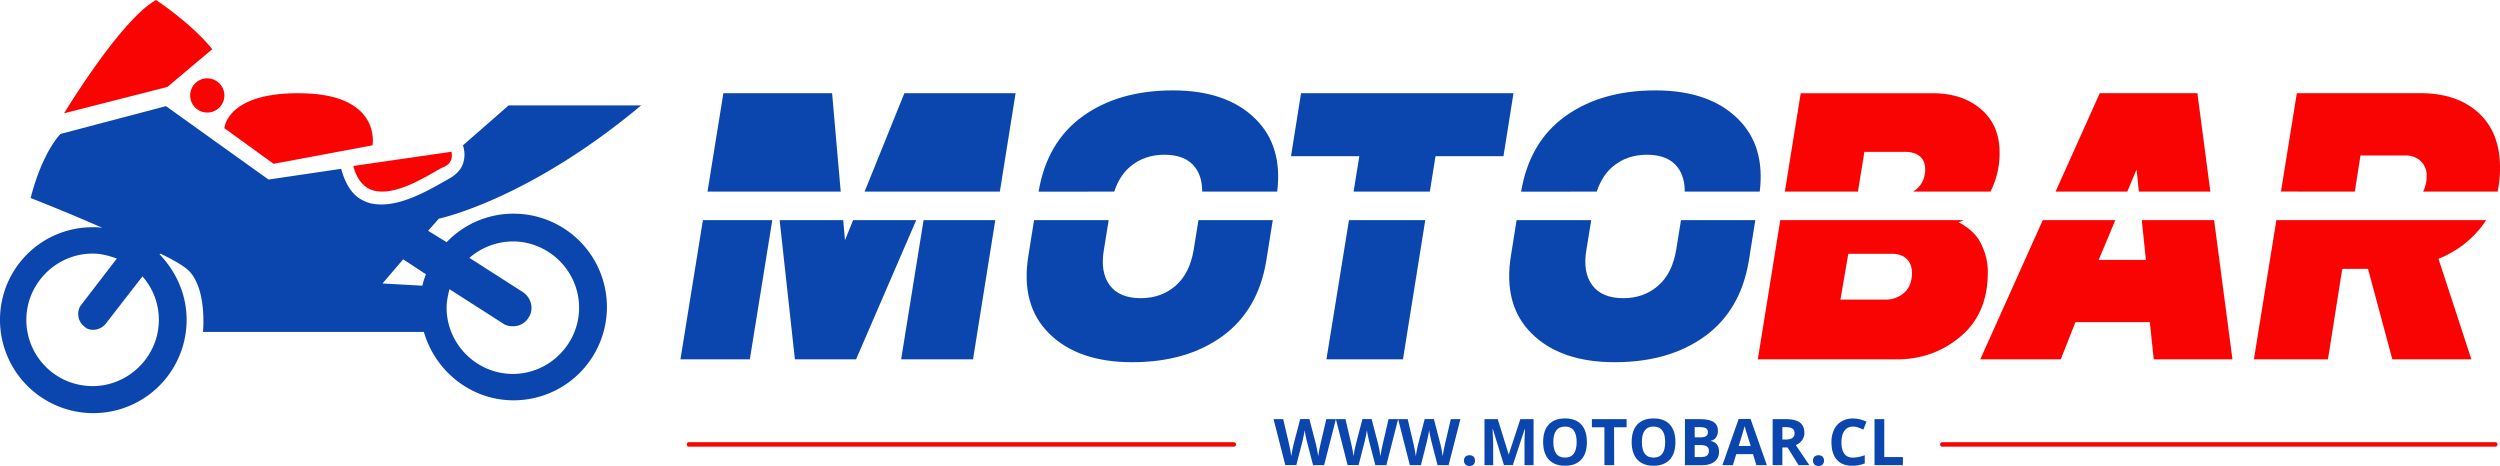
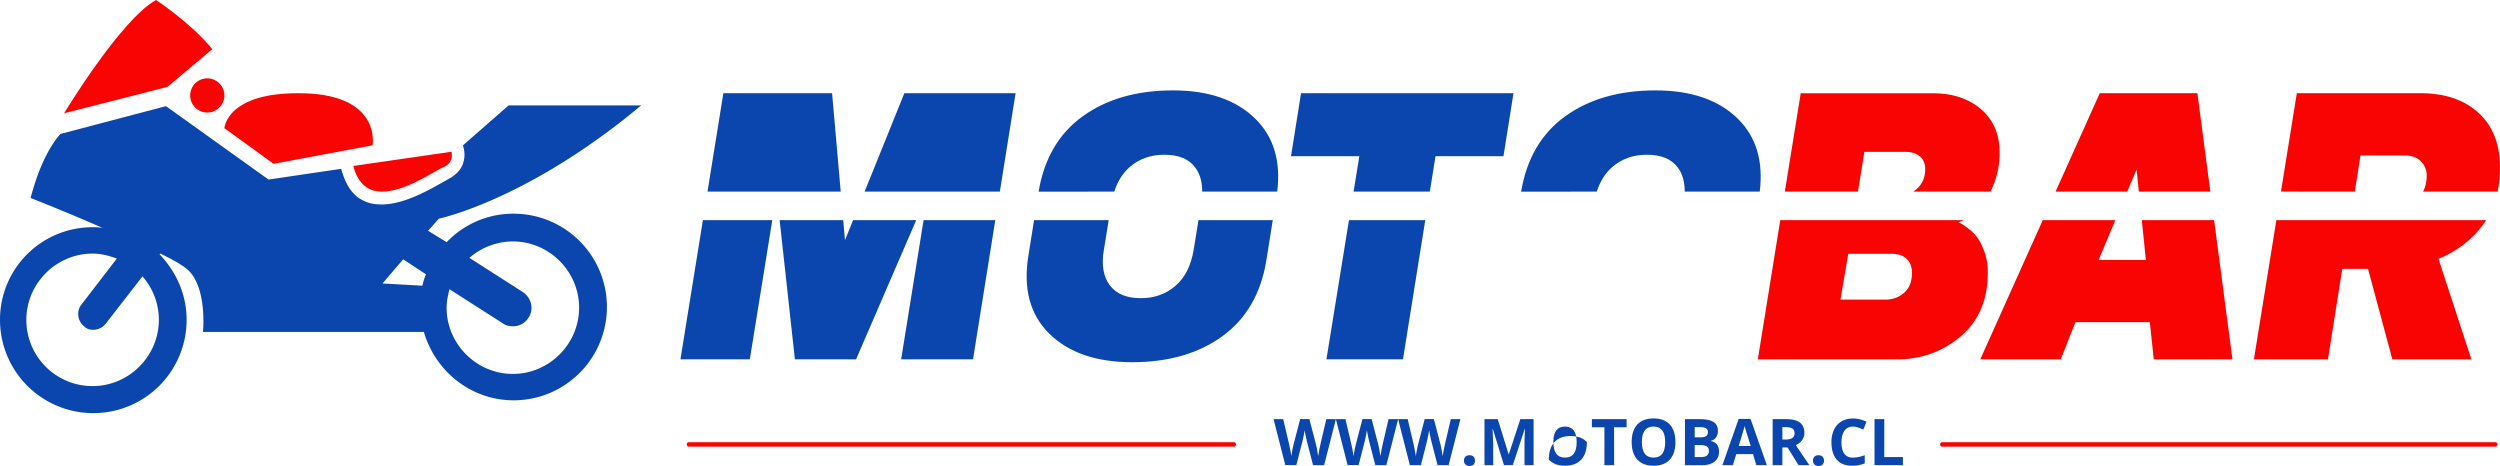
<svg xmlns="http://www.w3.org/2000/svg" viewBox="0 0 2795.73 521.08">
  <defs>
    <style>.cls-1{fill:#f90303;}.cls-2{fill:#0b46af;}</style>
  </defs>
  <title>LOGO-MOTOBAR</title>
  <g id="Capa_2" data-name="Capa 2">
    <g id="Layer_1" data-name="Layer 1">
      <path class="cls-1" d="M416.61,162.5s10.35-55.76-76.47-58.15-89.22,39-89.22,39l55,39.83Z" />
      <path class="cls-1" d="M187.19,97.18,237.38,55c-23.9-29.47-62.93-55-62.93-55C134.62,22.3,71.69,126.66,71.69,126.66Z" />
      <path class="cls-1" d="M505,176.84c.79-2.39,0-4.78,0-7.17L395.1,185.6c3.19,12.75,9.56,21.51,17.52,25.49,22.31,11.15,57.36-9.56,76.48-20.71,3.18-1.59,5.57-3.19,8-4C501.84,184,504.23,180.82,505,176.84Z" />
      <path class="cls-1" d="M250.92,106.74A19.12,19.12,0,1,1,231.8,87.62,19.12,19.12,0,0,1,250.92,106.74Z" />
      <path class="cls-2" d="M0,357.66a104.35,104.35,0,0,0,208.7,0c0-28.67-11.95-54.16-30.27-73.28l.8-.8c15.13,7.17,27.08,14.34,31.86,19.12C231.8,323.41,227,371.2,227,371.2H474c12.75,43.82,52.57,76.47,100.37,76.47a104.35,104.35,0,0,0,0-208.7,102.8,102.8,0,0,0-74.88,31.87l-20.71-12.75,11.95-13.54s99.57-20.71,226.23-126.66H568.75l-51,44.61c1.6,5.58,2.39,11.15.8,17.53-1.59,8-7.17,14.33-15.14,19.11-1.59.8-4,2.39-7.17,4-16.72,9.56-44.6,25.49-69.3,25.49-7.17,0-13.54-.8-19.91-4-12.75-5.57-20.71-18.32-25.49-35.84l-81.25,12L185.6,118.69,67.71,149.76s-19.92,19.11-33.46,71.69c0,0,39,15.13,80.46,33.45a53.09,53.09,0,0,0-11.16-.79A103.34,103.34,0,0,0,0,357.66Zm499.45-13.54c0-7.17,1.59-14.34,3.19-20.71l59.74,38.24c3.19,2.39,7.17,3.18,11.15,3.18a20,20,0,0,0,17.53-9.56c6.37-9.56,3.18-22.3-6.38-28.68l-59.74-38.23A74.8,74.8,0,0,1,573.53,270c40.63,0,74.08,33.46,74.08,74.08s-33.45,74.08-74.08,74.08S499.45,384.75,499.45,344.12ZM427.76,317,450.86,290l25.49,16.73a77.7,77.7,0,0,0-4,12.75ZM29.47,357.66c0-40.62,33.46-74.08,74.08-74.08,9.56,0,18.32,2.39,27.09,5.58L90.81,340.93c-5.58,7.17-4,18.32,3.19,23.9,3.18,3.19,6.37,4,10.35,4a18.23,18.23,0,0,0,13.54-6.37l41.42-53.37a73.17,73.17,0,0,1,18.33,48.59c0,40.63-33.46,74.08-74.09,74.08A73.94,73.94,0,0,1,29.47,357.66Z" />
      <path class="cls-1" d="M1380.34,499.5H769.89a2.6,2.6,0,0,1,0-5h610.45a2.6,2.6,0,0,1,0,5Z" />
      <path class="cls-1" d="M2791.05,499.5H2171.51a2.6,2.6,0,0,1,0-5h619.54a2.6,2.6,0,0,1,0,5Z" />
      <path class="cls-1" d="M2633.36,214.29l6.37-40.44h50.4q10.39,0,17,6.4a21.37,21.37,0,0,1,6.6,16,39.38,39.38,0,0,1-3.95,18h83.28a128.77,128.77,0,0,0,2.67-26.84q0-39.19-24-61.2t-65.2-22h-138l-17.75,110Z" />
      <path class="cls-1" d="M2545.65,246.15l-25.12,155.7h82.8l16-101.2h28.8l27.2,101.2h88.4l-36.8-112.4q31.2-12.81,50-38.4c1.17-1.59,2.27-3.24,3.33-4.9Z" />
      <polygon class="cls-1" points="2395.16 246.15 2399.73 290.65 2346.93 290.65 2365.58 246.15 2284.43 246.15 2214.53 401.85 2304.53 401.85 2320.93 360.25 2404.13 360.25 2408.53 401.85 2496.53 401.85 2476.02 246.15 2395.16 246.15" />
      <polygon class="cls-1" points="2378.92 214.29 2389.33 189.45 2391.88 214.29 2471.82 214.29 2457.33 104.25 2348.13 104.25 2298.73 214.29 2378.92 214.29" />
      <path class="cls-1" d="M2077.71,214.29l7.22-44.44h46q10,0,16,5t6,14.2q0,13.6-9,21.8a32.42,32.42,0,0,1-4.51,3.44h86.51a98.07,98.07,0,0,0,5.4-13,95,95,0,0,0,4.8-30.6q0-30.79-20.8-48.6t-54-17.8h-147.6l-17.75,110Z" />
      <path class="cls-1" d="M2211.53,266.05a48.09,48.09,0,0,0-10-10.2,81.13,81.13,0,0,0-8-5.6,23.11,23.11,0,0,0-3.4-1.6l4.8-2,.94-.5h-205l-25.12,155.7h155.6q40.8,0,71.2-25.6t30.4-71.6a67.51,67.51,0,0,0-3.6-22.6Q2215.73,271.85,2211.53,266.05Zm-82.2,61.4a30.82,30.82,0,0,1-20.8,7.6h-50.4l8.8-51.2h49.2q10,0,16,5.6t6,15.6Q2138.13,319.84,2129.33,327.45Z" />
      <path class="cls-2" d="M1785.68,214.29q5.67-17.49,17.45-27.64,15.8-13.6,38.6-13.6,24,0,34.6,14.4,7.76,10.53,7.68,26.84h83.89q6.25-50.82-24-81-32.21-32.19-92.6-32.2-60.8,0-101,29-39.91,28.8-49.26,84.24Z" />
-       <path class="cls-2" d="M1879.85,246.15l-5.32,32.9q-4.4,26.79-20.4,40.6t-38.8,13.8q-24,0-34.8-14.6t-6.4-39.8l5.32-32.9H1696l-6.26,39.3q-9.2,55.59,23.2,87.6t92.8,32q60.8,0,100.8-29t49.2-84.6l7.21-45.3Z" />
      <polygon class="cls-2" points="1513.71 214.29 1598.98 214.29 1605.33 174.65 1681.33 174.65 1692.53 104.25 1454.93 104.25 1443.73 174.65 1520.13 174.65 1513.71 214.29" />
      <polygon class="cls-2" points="1508.55 246.15 1483.33 401.85 1568.93 401.85 1593.88 246.15 1508.55 246.15" />
      <path class="cls-2" d="M1246.08,214.29q5.65-17.49,17.45-27.64,15.79-13.6,38.6-13.6,24,0,34.6,14.4,7.74,10.53,7.68,26.84h83.89q6.24-50.82-24-81-32.19-32.19-92.59-32.2-60.81,0-101,29-39.93,28.8-49.27,84.24Z" />
      <path class="cls-2" d="M1340.24,246.15l-5.31,32.9q-4.41,26.79-20.4,40.6t-38.8,13.8q-24,0-34.8-14.6t-6.4-39.8l5.31-32.9h-83.46l-6.25,39.3q-9.21,55.59,23.2,87.6t92.8,32q60.8,0,100.8-29t49.19-84.6l7.21-45.3Z" />
      <polygon class="cls-2" points="1118.13 214.29 1135.73 104.25 1011.33 104.25 966.89 214.29 1118.13 214.29" />
      <polygon class="cls-2" points="940.17 214.29 930.53 104.25 808.93 104.25 791.19 214.29 940.17 214.29" />
      <polygon class="cls-2" points="786.05 246.15 760.93 401.85 838.53 401.85 863.65 246.15 786.05 246.15" />
      <polygon class="cls-2" points="954.02 246.15 944.93 268.65 942.96 246.15 871.86 246.15 888.93 401.85 957.33 401.85 1024.63 246.15 954.02 246.15" />
      <polygon class="cls-2" points="1032.84 246.15 1007.73 401.85 1088.13 401.85 1113.03 246.15 1032.84 246.15" />
      <path class="cls-2" d="M1480.78,520.13h-12.41l-7-27c-.26-1-.7-2.95-1.32-6s-1-5-1.07-6.07q-.21,1.9-1.06,6.1t-1.3,6l-6.92,26.93h-12.38l-13.11-51.4H1435l6.58,28c1.14,5.18,2,9.67,2.49,13.47q.21-2,1-6.21c.5-2.8,1-5,1.42-6.52l7.49-28.79h10.3l7.49,28.79q.49,1.94,1.23,5.91t1.13,6.82q.35-2.75,1.12-6.84c.52-2.73,1-4.94,1.41-6.63l6.54-28h10.72Z" />
      <path class="cls-2" d="M1550.39,520.13H1538l-7-27c-.26-1-.7-2.95-1.32-6s-1-5-1.07-6.07q-.21,1.9-1.06,6.1t-1.3,6l-6.92,26.93H1507l-13.11-51.4h10.72l6.57,28q1.72,7.77,2.5,13.47.21-2,1-6.21c.5-2.8,1-5,1.42-6.52l7.49-28.79h10.3l7.49,28.79q.5,1.94,1.23,5.91c.49,2.65.87,4.92,1.12,6.82.24-1.83.61-4.11,1.13-6.84s1-4.94,1.41-6.63l6.53-28h10.73Z" />
      <path class="cls-2" d="M1620,520.13h-12.41l-7-27c-.26-1-.7-2.95-1.32-6s-1-5-1.07-6.07c-.14,1.27-.5,3.3-1.06,6.1s-1,4.8-1.3,6L1589,520.13h-12.38l-13.11-51.4h10.72l6.57,28q1.73,7.77,2.5,13.47.21-2,1-6.21c.5-2.8,1-5,1.42-6.52l7.49-28.79h10.3l7.49,28.79q.49,1.94,1.23,5.91c.49,2.65.87,4.92,1.12,6.82.24-1.83.61-4.11,1.13-6.84s1-4.94,1.41-6.63l6.53-28h10.73Z" />
      <path class="cls-2" d="M1637.19,515.1a5.92,5.92,0,0,1,1.58-4.47,6.46,6.46,0,0,1,4.61-1.51,6.26,6.26,0,0,1,4.52,1.55,6.86,6.86,0,0,1,0,8.81,6.15,6.15,0,0,1-4.5,1.6,6.32,6.32,0,0,1-4.57-1.57A5.84,5.84,0,0,1,1637.19,515.1Z" />
      <path class="cls-2" d="M1681.84,520.13l-12.38-40.33h-.31q.66,12.31.67,16.42v23.91h-9.74v-51.4h14.83l12.17,39.3h.21l12.9-39.3H1715v51.4h-10.16V495.8c0-1.15,0-2.47.05-4s.19-5.49.47-12h-.31l-13.26,40.26Z" />
-       <path class="cls-2" d="M1774.62,494.36q0,12.75-6.33,19.61t-18.14,6.86q-11.82,0-18.14-6.86t-6.33-19.68q0-12.84,6.34-19.6t18.2-6.77q11.85,0,18.12,6.82T1774.62,494.36Zm-37.52,0q0,8.61,3.27,13t9.78,4.36q13,0,13-17.33t-13-17.37q-6.51,0-9.81,4.38T1737.1,494.36Z" />
+       <path class="cls-2" d="M1774.62,494.36q0,12.75-6.33,19.61t-18.14,6.86q-11.82,0-18.14-6.86q0-12.84,6.34-19.6t18.2-6.77q11.85,0,18.12,6.82T1774.62,494.36Zm-37.52,0q0,8.61,3.27,13t9.78,4.36q13,0,13-17.33t-13-17.37q-6.51,0-9.81,4.38T1737.1,494.36Z" />
      <path class="cls-2" d="M1805.1,520.13h-10.9V477.8h-14v-9.07h38.81v9.07h-14Z" />
      <path class="cls-2" d="M1873.62,494.36q0,12.75-6.33,19.61t-18.14,6.86q-11.82,0-18.14-6.86t-6.33-19.68q0-12.84,6.34-19.6t18.2-6.77q11.85,0,18.12,6.82T1873.62,494.36Zm-37.52,0q0,8.61,3.27,13t9.78,4.36q13,0,13-17.33t-13-17.37q-6.51,0-9.81,4.38T1836.1,494.36Z" />
      <path class="cls-2" d="M1884.27,468.73h16q10.93,0,15.88,3.11t4.94,9.9a12.37,12.37,0,0,1-2.17,7.55,8.58,8.58,0,0,1-5.74,3.55v.36q4.88,1.08,7,4.07a13.3,13.3,0,0,1,2.16,8,13.12,13.12,0,0,1-5.08,11q-5.08,3.93-13.8,3.94h-19.23Zm10.9,20.35h6.32c3,0,5.1-.45,6.42-1.37a5.11,5.11,0,0,0,2-4.53,4.54,4.54,0,0,0-2.17-4.24c-1.44-.86-3.72-1.28-6.83-1.28h-5.73Zm0,8.65v13.4h7.1q4.5,0,6.64-1.73a6.34,6.34,0,0,0,2.15-5.27q0-6.4-9.14-6.4Z" />
      <path class="cls-2" d="M1964.11,520.13l-3.73-12.24h-18.74l-3.72,12.24h-11.75l18.15-51.61h13.32l18.21,51.61Zm-6.33-21.38q-5.17-16.63-5.82-18.81c-.43-1.45-.74-2.6-.93-3.44q-1.15,4.5-6.64,22.25Z" />
      <path class="cls-2" d="M1993.22,500.4v19.73h-10.9v-51.4h15q10.47,0,15.5,3.81t5,11.59a13.64,13.64,0,0,1-2.5,8.06,16.41,16.41,0,0,1-7.07,5.54q11.61,17.34,15.12,22.4h-12.09L1999,500.4Zm0-8.86h3.51q5.18,0,7.63-1.72a6.15,6.15,0,0,0,2.46-5.41c0-2.44-.84-4.17-2.51-5.21s-4.27-1.54-7.79-1.54h-3.3Z" />
      <path class="cls-2" d="M2027.49,515.1a5.89,5.89,0,0,1,1.59-4.47,6.44,6.44,0,0,1,4.6-1.51,6.24,6.24,0,0,1,4.52,1.55,6.83,6.83,0,0,1,0,8.81,6.15,6.15,0,0,1-4.5,1.6,6.32,6.32,0,0,1-4.57-1.57A5.84,5.84,0,0,1,2027.49,515.1Z" />
      <path class="cls-2" d="M2072.21,477.06a11.1,11.1,0,0,0-9.52,4.62q-3.37,4.62-3.38,12.89,0,17.19,12.9,17.19a40.73,40.73,0,0,0,13.12-2.71v9.14a36.39,36.39,0,0,1-14.14,2.64q-11.21,0-17.15-6.8t-5.94-19.53a32,32,0,0,1,2.91-14.05,21.05,21.05,0,0,1,8.39-9.24,24.75,24.75,0,0,1,12.81-3.22,34.63,34.63,0,0,1,15.05,3.62l-3.52,8.86a58.58,58.58,0,0,0-5.8-2.39A17.25,17.25,0,0,0,2072.21,477.06Z" />
      <path class="cls-2" d="M2096.26,520.13v-51.4h10.9v42.4H2128v9Z" />
    </g>
  </g>
</svg>